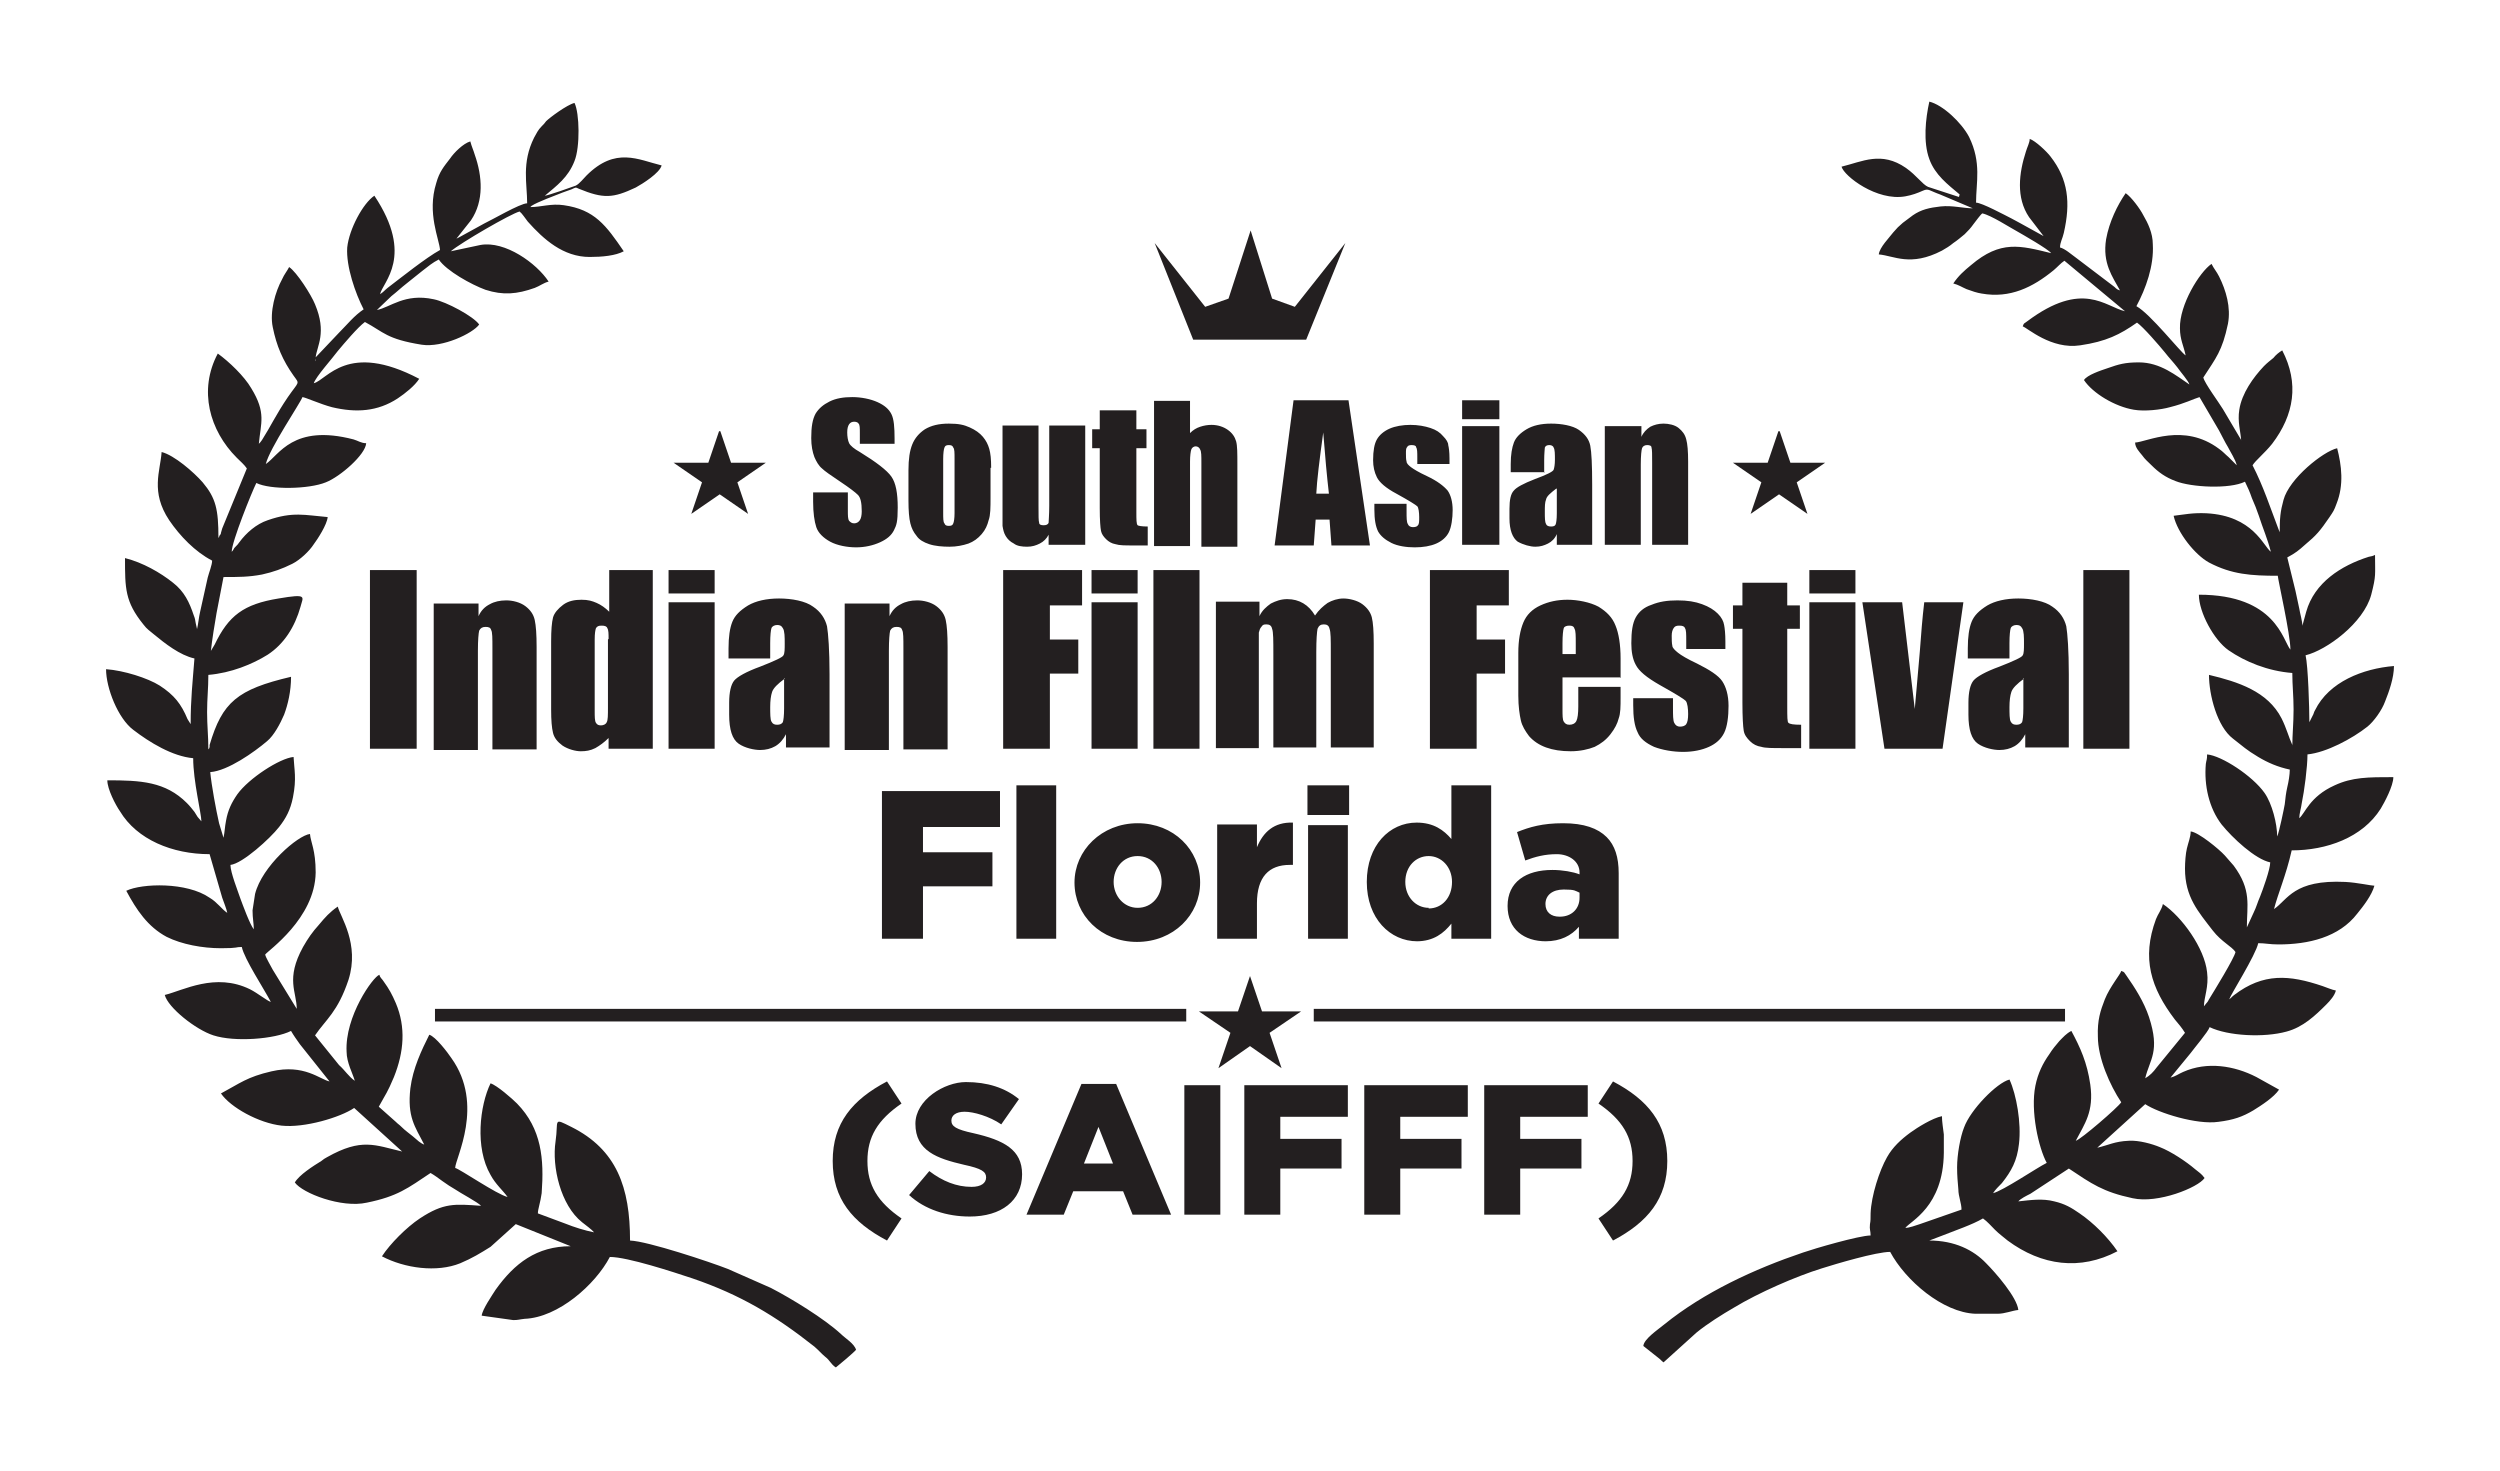
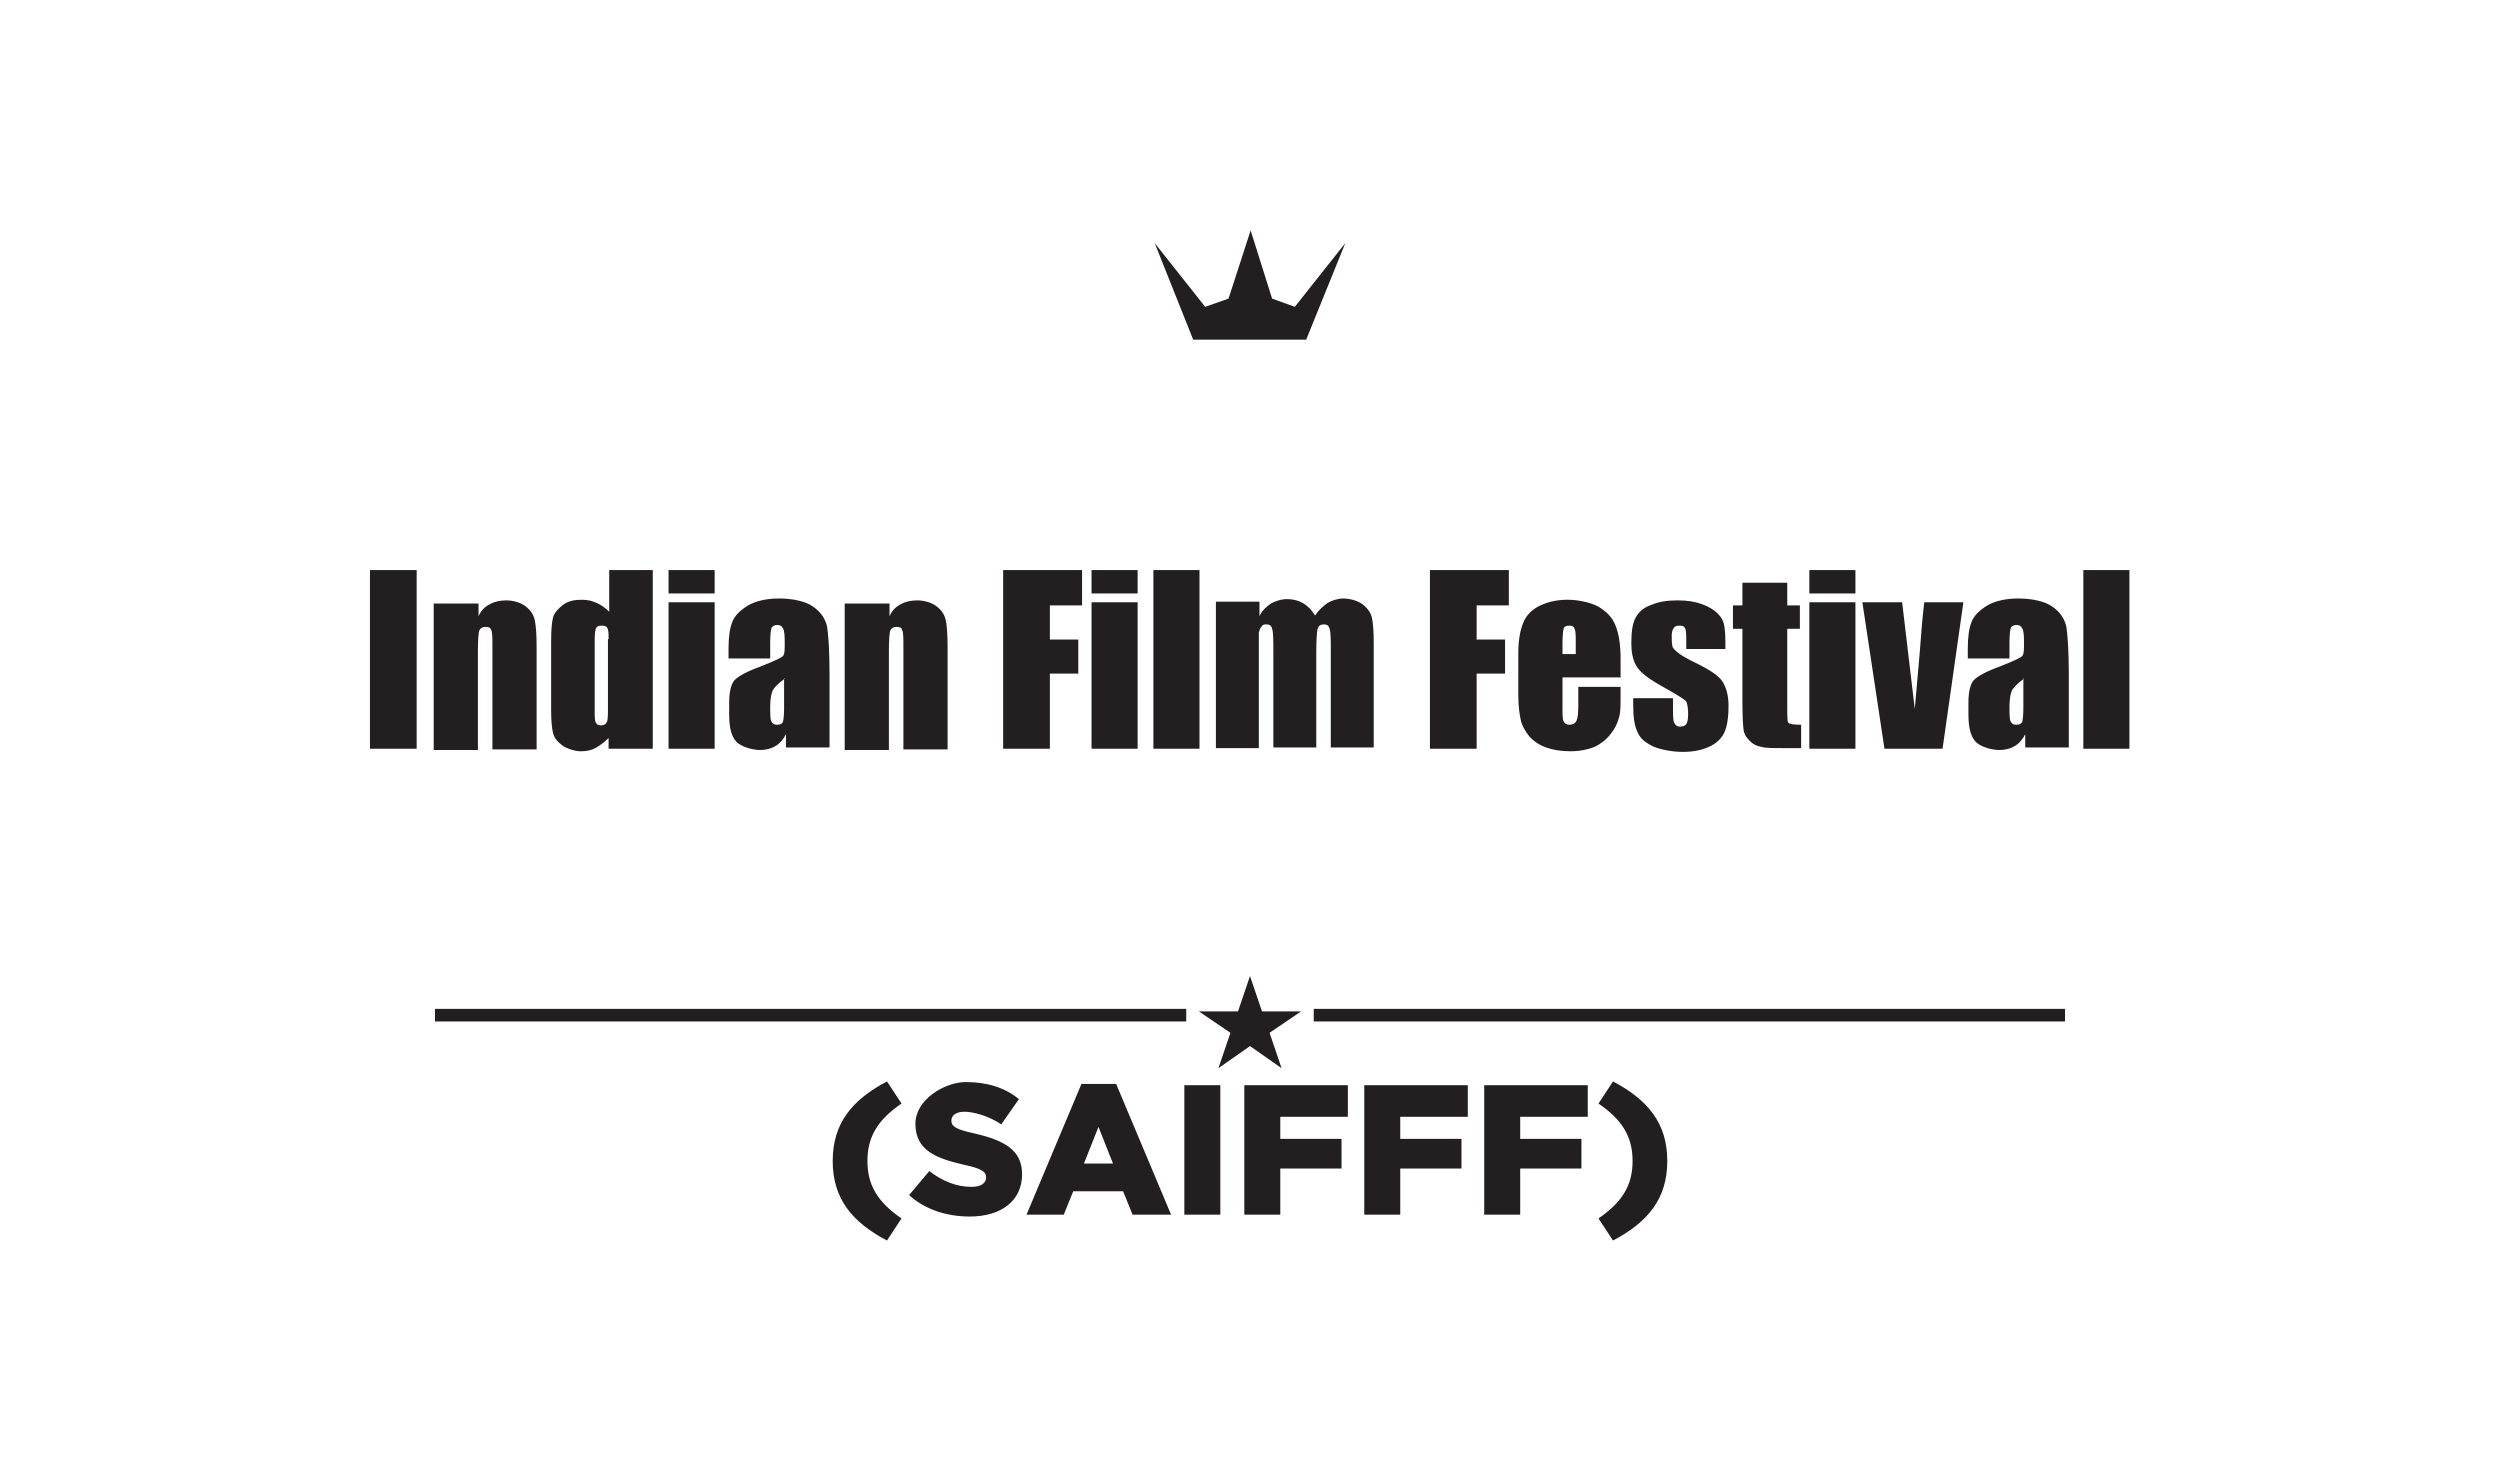
<svg xmlns="http://www.w3.org/2000/svg" id="Layer_1" viewBox="0 0 396 233">
  <polygon points="205.1 48.6 201.5 47.3 198.1 36.5 194.6 47.3 190.9 48.6 182.9 38.5 189 53.8 198 53.8 206.9 53.8 213.1 38.5 205.1 48.6" fill="#231f20" fill-rule="evenodd" />
  <path d="M66,90.3v28.3h-7.4v-28.3h7.4ZM75.8,95.4v2.2c.4-.9,1-1.5,1.8-1.9.7-.4,1.6-.6,2.6-.6s2.2.3,3,.9c.8.6,1.3,1.3,1.5,2.2.2.9.3,2.3.3,4.3v16.2h-7v-16c0-1.6,0-2.6-.2-2.9-.1-.4-.4-.5-.9-.5s-.8.2-1,.6c-.1.4-.2,1.5-.2,3.2v15.7h-7v-23.2h7.1ZM103.4,90.3v28.3h-7v-1.7c-.7.7-1.4,1.2-2.1,1.6-.8.4-1.5.5-2.3.5s-2-.3-2.9-.9c-.8-.6-1.3-1.2-1.5-2-.2-.8-.3-2-.3-3.7v-10.8c0-1.8.1-3,.3-3.8.2-.7.8-1.4,1.6-2,.8-.6,1.8-.8,2.9-.8s1.7.2,2.4.5c.7.3,1.4.8,2,1.4v-6.6h7ZM96.4,101.2c0-.8,0-1.4-.2-1.7-.1-.3-.4-.4-.9-.4s-.7.1-.9.4c-.1.3-.2.8-.2,1.8v11.3c0,.9,0,1.6.2,1.9s.4.4.8.4.8-.2.9-.5c.2-.3.2-1.1.2-2.4v-10.7h0ZM113.2,90.3v3.7h-7.3v-3.7h7.3ZM113.2,95.4v23.2h-7.3v-23.2h7.3ZM122,104.3h-6.6v-1.6c0-1.8.2-3.2.6-4.2.4-1,1.2-1.8,2.5-2.6,1.2-.7,2.9-1.1,4.9-1.1s4.2.4,5.4,1.3c1.2.8,1.9,1.9,2.2,3.1.2,1.2.4,3.8.4,7.6v11.6h-6.9v-2.1c-.4.8-1,1.5-1.7,1.9-.7.4-1.5.6-2.4.6s-2.4-.3-3.4-1c-1-.7-1.5-2.2-1.5-4.6v-1.9c0-1.7.3-2.9.8-3.5.5-.6,1.9-1.4,4.1-2.2,2.3-.9,3.6-1.5,3.7-1.8.2-.3.2-1,.2-1.9s0-2-.3-2.4c-.2-.4-.5-.5-.9-.5s-.8.2-.9.5c-.1.3-.2,1.1-.2,2.4v2.4h0ZM124.3,107.5c-1.1.8-1.8,1.5-2,2.1-.2.6-.3,1.4-.3,2.4s0,2,.2,2.3c.2.4.5.5.9.5s.7-.1.9-.4c.1-.3.2-1,.2-2.2v-4.8h0ZM140.9,95.4v2.2c.4-.9,1-1.5,1.8-1.9.7-.4,1.6-.6,2.6-.6s2.2.3,3,.9c.8.6,1.3,1.3,1.5,2.2.2.9.3,2.3.3,4.3v16.2h-7v-16c0-1.6,0-2.6-.2-2.9-.1-.4-.4-.5-.9-.5s-.8.2-1,.6c-.1.4-.2,1.5-.2,3.2v15.7h-7v-23.2h7.1ZM159,90.3h12.4v5.6h-5.1v5.4h4.5v5.4h-4.5v11.9h-7.4v-28.3h0ZM180.2,90.3v3.7h-7.3v-3.7h7.3ZM180.2,95.4v23.2h-7.3v-23.2h7.3ZM190,90.3v28.3h-7.3v-28.3h7.3ZM199.5,95.4v2.2c.4-.9,1.1-1.5,1.8-2,.8-.4,1.6-.7,2.6-.7,1.9,0,3.4.9,4.4,2.6.6-.9,1.3-1.5,2-2,.7-.4,1.6-.7,2.5-.7s2.2.3,3,.9c.8.6,1.3,1.3,1.5,2.1.2.8.3,2.2.3,4.1v16.5h-6.8v-15.1c0-2,0-3.2-.2-3.7-.1-.5-.4-.7-.9-.7s-.8.2-1,.7c-.1.5-.2,1.7-.2,3.7v15.1h-6.8v-14.7c0-2.3,0-3.6-.2-4.1-.1-.5-.4-.7-.9-.7s-.6.1-.8.4c-.2.2-.3.5-.4.9,0,.3,0,1.1,0,2.2v16.1h-6.8v-23.2h6.9ZM226.6,90.3h12.4v5.6h-5.1v5.4h4.5v5.4h-4.5v11.9h-7.4v-28.3h0ZM256.6,107.3h-9.1v5c0,1,0,1.7.2,2,.2.3.4.5.9.5s.9-.2,1.1-.6c.2-.4.3-1.2.3-2.3v-3.1h6.7v1.7c0,1.4,0,2.5-.3,3.3-.2.8-.6,1.6-1.3,2.5-.7.9-1.5,1.5-2.5,2-1,.4-2.3.7-3.8.7s-2.8-.2-3.9-.6c-1.1-.4-2-1-2.7-1.8-.6-.8-1.1-1.6-1.3-2.5-.2-.9-.4-2.2-.4-3.9v-6.8c0-2,.3-3.6.8-4.8.5-1.2,1.4-2.1,2.7-2.7,1.3-.6,2.7-.9,4.3-.9s3.6.4,4.9,1.1c1.3.8,2.2,1.7,2.7,3,.5,1.2.8,3,.8,5.2v3.1h0ZM249.6,103.6v-1.7c0-1.2,0-2-.2-2.3-.1-.4-.4-.5-.8-.5s-.8.1-.9.4c-.1.3-.2,1.1-.2,2.4v1.7h2.1ZM273.3,102.8h-6.2v-1.3c0-1.1,0-1.7-.2-2-.1-.3-.4-.4-.9-.4s-.7.1-.9.4c-.2.3-.3.7-.3,1.2s0,1.2.1,1.6c0,.3.4.7.9,1.1.5.4,1.5,1,3,1.7,2,1,3.4,1.9,4,2.8.6.9,1,2.2,1,3.9s-.2,3.3-.7,4.3c-.5,1-1.3,1.7-2.4,2.2-1.1.5-2.5.8-4.1.8s-3.3-.3-4.6-.8c-1.3-.6-2.2-1.3-2.6-2.3-.5-1-.7-2.4-.7-4.3v-1.1h6.3v1.5c0,1.2,0,2,.2,2.4.2.4.5.6.9.6s.8-.1,1-.4c.2-.3.3-.8.3-1.6s-.1-1.8-.4-2.1c-.3-.3-1.6-1.1-4.1-2.5-2.1-1.2-3.3-2.2-3.8-3.2-.5-.9-.7-2.1-.7-3.4,0-1.9.2-3.2.7-4.1.5-.9,1.3-1.6,2.5-2,1.2-.5,2.5-.7,4.1-.7s2.8.2,3.9.6c1.1.4,1.9.9,2.5,1.5.6.6.9,1.2,1,1.8.1.5.2,1.4.2,2.6v1.3h0ZM283.1,92.3v3.6h2v3.7h-2v12.4c0,1.5,0,2.4.2,2.5.2.2.8.3,2,.3v3.7h-2.9c-1.6,0-2.8,0-3.4-.2-.7-.1-1.3-.4-1.8-.9-.5-.5-.9-1-1-1.7-.1-.6-.2-2.1-.2-4.4v-11.7h-1.5v-3.7h1.5v-3.6h7ZM293.9,90.3v3.7h-7.3v-3.7h7.3ZM293.9,95.4v23.2h-7.3v-23.2h7.3ZM311,95.4l-3.3,23.2h-9.2l-3.5-23.2h6.3l2,16.9c.1-1.3.4-4.3.8-9.1.2-2.7.4-5.3.7-7.8h6.3ZM318.3,104.3h-6.6v-1.6c0-1.8.2-3.2.6-4.2.4-1,1.2-1.8,2.5-2.6,1.2-.7,2.9-1.1,4.9-1.1s4.2.4,5.4,1.3c1.2.8,1.9,1.9,2.2,3.1.2,1.2.4,3.8.4,7.6v11.6h-6.9v-2.1c-.4.8-1,1.5-1.7,1.9-.7.4-1.5.6-2.4.6s-2.4-.3-3.4-1c-1-.7-1.5-2.2-1.5-4.6v-1.9c0-1.7.3-2.9.8-3.5.5-.6,1.9-1.4,4.1-2.2,2.3-.9,3.6-1.5,3.7-1.8.2-.3.2-1,.2-1.9s0-2-.3-2.4c-.2-.4-.5-.5-.9-.5s-.8.2-.9.5c-.1.3-.2,1.1-.2,2.4v2.4h0ZM320.6,107.5c-1.1.8-1.8,1.5-2,2.1-.2.6-.3,1.4-.3,2.4s0,2,.2,2.3c.2.4.5.5.9.5s.7-.1.9-.4c.1-.3.2-1,.2-2.2v-4.8h0ZM337.3,90.3v28.3h-7.3v-28.3h7.3Z" fill="#231f20" fill-rule="evenodd" />
  <path d="M140.5,196.5l2.3-3.5c-3.8-2.6-5.4-5.3-5.4-9.1s1.6-6.5,5.4-9.1l-2.3-3.5c-5.5,2.9-8.6,6.6-8.6,12.6s3.1,9.7,8.6,12.6h0ZM153.6,192.7c5,0,8.3-2.5,8.3-6.7h0c0-3.9-2.9-5.4-7.7-6.5-2.8-.6-3.5-1.1-3.5-2h0c0-.8.7-1.4,2.1-1.4s3.9.7,5.8,2l2.8-4c-2.2-1.8-5-2.7-8.4-2.7s-8,2.8-8,6.6h0c0,4.3,3.4,5.5,7.7,6.5,2.8.6,3.5,1.1,3.5,2h0c0,.9-.8,1.5-2.3,1.5-2.4,0-4.6-.9-6.7-2.5l-3.2,3.8c2.5,2.3,6,3.4,9.6,3.4h0ZM162.5,192.4h6l1.5-3.7h7.9l1.5,3.7h6.1l-8.7-20.7h-5.5l-8.7,20.7h0ZM171.7,184.3l2.3-5.8,2.3,5.8h-4.6ZM187.6,192.4h5.7v-20.5h-5.7v20.5h0ZM197.1,192.4h5.7v-7.3h9.7v-4.7h-9.7v-3.5h10.7v-5h-16.4v20.5h0ZM216.1,192.4h5.7v-7.3h9.7v-4.7h-9.7v-3.5h10.7v-5h-16.4v20.5h0ZM235.1,192.4h5.7v-7.3h9.7v-4.7h-9.7v-3.5h10.7v-5h-16.4v20.5h0ZM255.5,196.5c5.5-2.9,8.6-6.6,8.6-12.6s-3.1-9.7-8.6-12.6l-2.3,3.5c3.8,2.6,5.4,5.3,5.4,9.1s-1.6,6.5-5.4,9.1l2.3,3.5Z" fill="#231f20" fill-rule="evenodd" />
  <path d="M187.9,161.8h-119v-2h119v2h0ZM198,154.6l1.9,5.6h6.2l-5,3.4,1.9,5.6-5-3.5-5,3.5,1.9-5.6-5-3.4h6.2l1.9-5.6h0ZM327.1,161.8h-119v-2h119v2Z" fill="#231f20" fill-rule="evenodd" />
-   <path d="M141.7,70.3h-5.5v-1.7c0-.8,0-1.3-.2-1.5-.1-.2-.4-.3-.7-.3s-.6.1-.8.4c-.2.3-.3.7-.3,1.3s.1,1.3.3,1.7c.2.4.8.9,1.7,1.4,2.6,1.6,4.3,2.9,5,3.9.7,1,1,2.6,1,4.9s-.2,2.8-.6,3.6c-.4.8-1.1,1.4-2.2,1.9-1.1.5-2.4.8-3.8.8s-3-.3-4.1-.9c-1.1-.6-1.9-1.4-2.2-2.3-.3-.9-.5-2.3-.5-4v-1.5h5.5v2.8c0,.9,0,1.4.2,1.7.2.2.4.4.8.4s.7-.2.9-.5c.2-.3.3-.8.3-1.4,0-1.4-.2-2.2-.6-2.6-.4-.4-1.3-1.1-2.8-2.1-1.5-1-2.5-1.7-2.9-2.1-.5-.4-.9-1.1-1.2-1.8-.3-.8-.5-1.8-.5-3,0-1.8.2-3,.7-3.9.5-.8,1.2-1.4,2.2-1.9,1-.5,2.2-.7,3.6-.7s2.9.3,4,.8c1.1.5,1.8,1.1,2.2,1.9.4.8.5,2.1.5,3.9v.9h0ZM156.9,74.1v4.6c0,1.7,0,2.9-.3,3.7-.2.8-.5,1.5-1.1,2.2-.6.7-1.3,1.2-2.1,1.5-.9.3-1.9.5-3,.5s-2.3-.1-3.2-.4c-.9-.3-1.6-.7-2-1.3-.5-.6-.8-1.2-1-2-.2-.8-.3-2-.3-3.6v-4.8c0-1.8.2-3.1.6-4.1.4-1,1.1-1.8,2-2.4,1-.6,2.2-.9,3.8-.9s2.4.2,3.3.6c.9.4,1.6.9,2.1,1.5.5.6.8,1.2,1,1.9.2.7.3,1.6.3,3h0ZM151.2,72.7c0-1,0-1.6-.2-1.8-.1-.3-.3-.4-.7-.4s-.6.1-.7.4c-.1.2-.2.9-.2,1.8v8.5c0,.9,0,1.5.2,1.7.1.3.3.4.7.4s.6-.1.7-.4c.1-.2.2-.8.2-1.6v-8.7h0ZM171.9,67.5v18.8h-5.8v-1.6c-.3.6-.8,1.1-1.4,1.4-.6.3-1.2.5-2,.5s-1.6-.1-2.1-.5c-.6-.3-1-.7-1.3-1.2-.3-.5-.4-1-.5-1.6,0-.5,0-1.6,0-3.2v-12.7h5.7v12.8c0,1.5,0,2.3.1,2.6,0,.3.3.4.7.4s.7-.1.8-.4c0-.3.1-1.2.1-2.7v-12.7h5.7ZM180,65v3h1.6v3h-1.6v10.1c0,1.2,0,1.9.2,2.1.1.1.7.2,1.6.2v3h-2.3c-1.3,0-2.2,0-2.8-.2-.6-.1-1.1-.4-1.5-.8-.4-.4-.7-.8-.8-1.3-.1-.5-.2-1.7-.2-3.6v-9.5h-1.2v-3h1.2v-3h5.7ZM188.5,63.4v5.2c.5-.5,1-.8,1.6-1,.6-.2,1.2-.3,1.8-.3,1,0,1.9.3,2.6.8.7.5,1.1,1.1,1.3,1.8.2.7.2,1.9.2,3.7v13h-5.7v-13.3c0-1.1,0-1.8-.2-2.1-.1-.3-.4-.5-.7-.5s-.6.2-.7.5c-.1.3-.2,1-.2,1.9v13.4h-5.7v-23h5.7ZM213.6,63.4l3.4,23h-6.1l-.3-4.1h-2.2l-.3,4.1h-6.2l3-23h8.6ZM210.5,78.2c-.3-2.6-.6-5.8-.9-9.7-.6,4.4-1,7.6-1.1,9.7h2ZM229.6,73.5h-5.1v-1c0-.9,0-1.4-.2-1.7,0-.2-.3-.3-.7-.3s-.6.1-.7.3c-.2.2-.2.5-.2,1s0,1,.1,1.3c0,.3.3.6.7.9.4.3,1.2.8,2.5,1.4,1.7.8,2.7,1.6,3.3,2.3.5.7.8,1.8.8,3.1s-.2,2.7-.6,3.5c-.4.8-1.1,1.4-2,1.8-.9.4-2.1.6-3.4.6s-2.7-.2-3.7-.7c-1-.5-1.7-1.1-2.1-1.8-.4-.8-.6-1.9-.6-3.5v-.9h5.1v1.2c0,1,0,1.7.2,2,.1.3.4.5.8.5s.7-.1.8-.3c.2-.2.2-.6.2-1.3s-.1-1.5-.3-1.7c-.2-.2-1.3-.9-3.3-2-1.7-.9-2.7-1.8-3.1-2.6-.4-.8-.6-1.7-.6-2.7,0-1.5.2-2.6.6-3.3.4-.7,1.1-1.3,2-1.7.9-.4,2.1-.6,3.3-.6s2.3.2,3.2.5c.9.3,1.5.7,2,1.3.5.5.8,1,.8,1.4.1.4.2,1.1.2,2.1v1.1h0ZM237.5,63.4v3h-5.9v-3h5.9ZM237.5,67.5v18.8h-5.9v-18.8h5.9ZM244.7,74.8h-5.4v-1.3c0-1.5.2-2.6.5-3.4.3-.8,1-1.5,2-2.1,1-.6,2.3-.9,3.9-.9s3.4.3,4.4,1c1,.7,1.6,1.5,1.8,2.5.2,1,.3,3.1.3,6.2v9.5h-5.6v-1.7c-.3.7-.8,1.2-1.4,1.5-.6.3-1.2.5-2,.5s-1.9-.3-2.8-.8c-.8-.6-1.3-1.8-1.3-3.7v-1.5c0-1.4.2-2.4.7-2.9.4-.5,1.5-1.1,3.3-1.8,1.9-.7,2.9-1.2,3-1.5.1-.3.2-.8.2-1.6s0-1.6-.2-1.9c-.1-.3-.4-.4-.7-.4s-.6.1-.7.4c0,.2-.1.9-.1,2v2h0ZM246.5,77.4c-.9.7-1.5,1.2-1.6,1.7-.2.5-.2,1.1-.2,2s0,1.6.2,1.9c.1.3.4.4.8.4s.6-.1.7-.3c.1-.2.2-.8.2-1.8v-3.9h0ZM260,67.5v1.7c.3-.7.8-1.2,1.4-1.6.6-.3,1.3-.5,2.1-.5s1.8.2,2.4.7c.6.5,1,1,1.2,1.8.2.7.3,1.9.3,3.5v13.2h-5.7v-13c0-1.3,0-2.1-.1-2.4,0-.3-.3-.4-.7-.4s-.7.2-.8.5c-.1.3-.2,1.2-.2,2.6v12.7h-5.7v-18.8h5.8Z" fill="#231f20" fill-rule="evenodd" />
-   <path d="M281.9,68.3l1.7,5h5.5l-4.5,3.1,1.7,5-4.5-3.1-4.5,3.1,1.7-5-4.5-3.1h5.5l1.7-5h0ZM114.1,68.3l1.7,5h5.5l-4.5,3.1,1.7,5-4.5-3.1-4.5,3.1,1.7-5-4.5-3.1h5.5l1.7-5Z" fill="#231f20" fill-rule="evenodd" />
-   <path d="M139.7,148.7h6.5v-8.3h11v-5.4h-11v-4h12.2v-5.7h-18.7v23.3h0ZM161,148.7h6.3v-24.3h-6.3v24.3h0ZM180.1,149.2c5.8,0,10-4.3,10-9.4h0c0-5.2-4.2-9.4-9.9-9.4s-10,4.3-10,9.4h0c0,5.2,4.2,9.4,9.9,9.4h0ZM180.2,143.8c-2.2,0-3.8-1.9-3.8-4.1h0c0-2.2,1.5-4.1,3.8-4.1s3.8,1.9,3.8,4.1h0c0,2.2-1.5,4.1-3.8,4.1h0ZM192.8,148.7h6.3v-5.6c0-4.2,1.9-6.1,5.2-6.1h.5v-6.7c-3-.1-4.7,1.5-5.7,3.9v-3.6h-6.3v18h0ZM207.1,129.1h6.6v-4.7h-6.6v4.7h0ZM207.2,148.7h6.3v-18h-6.3v18h0ZM224.4,149.1c2.7,0,4.3-1.3,5.5-2.8v2.4h6.3v-24.3h-6.3v8.5c-1.2-1.4-2.8-2.6-5.5-2.6-4.3,0-7.9,3.6-7.9,9.4h0c0,5.8,3.7,9.4,8,9.4h0ZM226.3,143.8c-2,0-3.7-1.7-3.7-4.1h0c0-2.5,1.7-4.1,3.7-4.1s3.7,1.7,3.7,4.1h0c0,2.5-1.6,4.2-3.7,4.2h0ZM244.8,149.1c2.4,0,4.1-.9,5.3-2.3v1.9h6.3v-10.4c0-2.5-.6-4.4-1.9-5.7-1.4-1.4-3.6-2.2-6.9-2.2s-5.3.6-7.3,1.4l1.3,4.5c1.6-.6,3.1-1,5-1s3.6,1.1,3.6,2.9v.3c-1-.4-2.7-.7-4.3-.7-4.2,0-7.1,1.9-7.1,5.7h0c0,3.7,2.6,5.6,6.1,5.6h0ZM247,145.2c-1.3,0-2.2-.7-2.2-2h0c0-1.4,1.1-2.3,2.9-2.3s1.8.2,2.5.5v.8c0,1.8-1.3,3-3.1,3Z" fill="#231f20" fill-rule="evenodd" />
-   <path d="M329.3,181.2l-13.2,8.3,13.2-8.3ZM343.9,171.6l-14.7,9.6,14.7-9.6ZM349.7,159.7l-5.8,11.9,5.8-11.9ZM360.3,144.9l-10.6,14.8,10.6-14.8ZM347.3,61l13,83.9-13-83.9ZM336.9,49.3l10.4,11.7-10.4-11.7ZM323.7,37.8l13.2,11.5-13.2-11.5ZM310.3,31.2,310.3,31.2l-4.9-1.6c-.9-.4-1.8-1.8-3.5-3-3.9-2.7-6.9-1-10.2-.2.4,1.5,5.6,5.5,10.1,4.7,1.1-.2,1.9-.5,2.8-.9.9-.4,1,0,2.7.6l5.2,2.2s0,0,.1,0c-1.7,0-3.3-.5-5.2-.3-1.8.2-3.1.5-4.4,1.4-.7.5-.9.7-1.6,1.2-.8.7-.8.7-1.5,1.5-.6.8-2.2,2.4-2.3,3.5,2.4.2,5,2,10-.6.7-.4,1.2-.7,1.8-1.2.6-.4,1.2-.9,1.8-1.4.6-.6.9-.9,1.4-1.6.4-.5,1.1-1.5,1.4-1.7,1.4.3,4.3,2.2,5.6,2.9.7.4,4.9,2.8,5.3,3.4-4.9-1.2-8-2.1-12.7,1.9-1.1.9-2,1.7-2.8,2.9.8.2,1.4.6,2.1.9.8.3,1.7.6,2.4.7,4.5.8,8.1-1,11.4-3.7.6-.5,1.1-1.1,1.7-1.5l9.6,8c-3.1-.7-6.7-5-15.5,1.6-.5.4-.5.2-.7.8.7.2,4.5,3.7,9.1,3,4.1-.6,6.3-1.7,9-3.6,1,.7,3.5,3.6,4.4,4.7.7.9,1.3,1.5,2,2.4.4.6,1.8,2.2,1.9,2.7-2.1-1.4-4.6-3.5-8-3.5-2.2,0-3.2.3-4.9.9-1.2.4-3.3,1.1-3.8,1.9,1.4,2.1,4.9,4.2,7.9,4.7,1.7.3,4.3,0,5.7-.4,2.4-.6,3.7-1.3,4.7-1.6l3.1,5.3c.5.9.9,1.8,1.4,2.6.4.8,1.2,2,1.4,2.9l-1.3-1.3c-.6-.5-.8-.8-1.5-1.3-5.6-4.2-11.4-1.1-13.3-1,0,.8.7,1.5,1.1,2,.5.7.9,1,1.5,1.6,1.1,1.1,2.2,1.9,3.8,2.5,2.5,1,8.6,1.3,11,.1.4.8.8,1.7,1.1,2.6.4.9.8,1.9,1.1,2.8.6,1.9,1.4,3.7,1.9,5.7-1.2-.9-2.8-5.7-10.2-6.1-2.2-.1-3.5.2-5.2.4.6,2.7,3.4,6.2,5.6,7.4,3.6,1.9,6.7,2.1,10.9,2.1,0,.5,2,9.3,2,11.7-1.2-1.4-2.3-8.7-14.5-8.7,0,2.8,2.4,7.2,4.7,8.8,2.6,1.8,6.2,3.3,10.1,3.6,0,2,.2,3.6.2,5.8s-.2,3.9-.2,5.9v-.3c-.6-1.3-.9-2.6-1.7-4.2-2.2-4.3-6.9-5.8-11.5-6.9,0,3.2,1.3,8.2,3.8,10.1,1.7,1.3,2,1.7,4,2.9,1.5.9,3.1,1.6,5,2,0,.8-.2,2-.4,2.8-.2.9-.3,1.7-.4,2.7-.1.6-.9,4.5-1.2,5.1,0-2-.8-5.2-2-6.9-1.9-2.7-6.8-5.9-9.1-6.1,0,.9-.1.8-.2,1.5-.3,3.4.5,7,2.5,9.6,1.7,2.1,5.3,5.5,7.7,6,0,1.1-1.2,4.4-1.6,5.4-.4.9-.6,1.7-1,2.5l-1.1,2.4c0-3.5.8-5.9-2.1-9.8l-1.4-1.6c-.9-1-4.2-3.7-5.4-3.8,0,.9-.4,1.8-.6,2.7-.2.8-.3,2.2-.3,3.2,0,4.5,2.1,6.8,4.4,9.8,1.4,1.8,3,2.5,3.6,3.4-.2,1-3.4,6.2-4.2,7.5-.1.2-.2.4-.4.6l-.4.5c0-1.4.8-3.1.5-5.4-.4-3.8-4-8.8-7-10.8-.2.9-.8,1.6-1.1,2.4-2.3,6.2-.8,10.9,3,15.9.6.7,1.1,1.3,1.6,2.1l-4.5,5.5c-.5.7-1.1,1.3-1.8,1.7.7-3,2.4-4.2.6-9.7-.8-2.4-2.2-4.6-3.6-6.6-.4-.5-.2-.5-.8-.7-.1.5-1.8,2.5-2.6,4.5-.7,1.8-1.2,3.3-1.1,5.9,0,3.4,1.9,7.7,3.7,10.4-.5.8-6.4,5.9-7.2,6.1,1.4-2.7,2.9-4.6,2.3-8.9-.5-3.5-1.6-5.9-3-8.5-.8.4-1.3,1-1.9,1.6-.6.7-1.1,1.3-1.6,2.1-1,1.4-1.8,3-2.2,5-.8,4,.5,9.8,1.8,12.2-1.6.8-6.9,4.4-8.5,4.8.3-.5.9-1.1,1.4-1.6,1.5-1.9,2.4-3.5,2.7-6.2.4-3.3-.4-7.8-1.5-10.2-2,.5-6.2,4.8-7.2,7.6-.6,1.5-1.1,4.3-1.1,6.3,0,1.4.1,2.3.2,3.5,0,1.1.5,2.2.5,3.2l-6.6,2.3c-.6.2-1.7.6-2.3.6.8-1.1,6-3.3,6.1-11.9,0-1,0-2,0-2.9-.1-.9-.3-2-.3-2.9-1.5.3-3.9,1.8-5,2.6-1.5,1.1-2.8,2.3-3.7,3.9-1.2,2.1-2.5,6.1-2.6,8.9,0,.8,0,1.2-.1,1.7-.1.9.1,1,.1,1.8-1.8,0-9,2.1-10.7,2.7-7.7,2.6-15.7,6.3-22,11.4-1.1.9-3.2,2.3-3.3,3.4l2.4,1.9c.4.3.4.4.8.7l5.2-4.7c1.7-1.4,4.1-2.9,6-4,3.8-2.3,9.7-4.9,13.9-6.2,2.2-.7,8.6-2.6,10.8-2.6,2.4,4.5,8.3,9.6,13.5,9.8h3.5c1.2,0,2.3-.5,3.3-.6-.2-2-3.6-5.9-5.1-7.4-2-2.1-5-3.6-9-3.6l2.1-.8c2-.8,4.7-1.7,6.4-2.7.7.5,1.3,1.2,1.9,1.8.7.7,1.3,1.1,2,1.7,5.4,4,11.5,4.8,17.4,1.7-1.5-2.2-3.8-4.5-6-6-1.3-.9-2.3-1.5-4-1.9-1.9-.5-3.8-.2-5.7,0,.3-.4,1.3-.9,1.9-1.2l6.1-4c3.6,2.4,5.4,3.7,10.1,4.7,4,.9,10.4-1.7,11.4-3.2-.5-.7-.9-.9-1.5-1.4-1.4-1.2-3.8-2.8-5.6-3.5-1.2-.5-3.3-1.1-4.9-1-2.3.1-3.2.7-5,1.1l7.6-6.9c2.1,1.4,8.2,3.3,11.6,2.8,2.4-.3,3.8-.8,5.5-1.8,1.3-.8,3.3-2.1,4.1-3.3l-3.6-2c-3.5-1.8-7.8-2.5-11.6-.8-.7.3-1.2.7-2,.9l3.2-3.9c.5-.7,2.8-3.4,3-4.1,2.9,1.4,8.6,1.7,12.2.7,2.6-.7,4.5-2.5,6.3-4.3.6-.6,1.3-1.4,1.5-2.2-.6-.1-1.5-.5-2.1-.7-5.3-1.8-9.4-2.1-14,1.4-.4.3-.4.4-.8.7.2-.7,4.2-7,4.6-8.9,1.1,0,1.8.2,3.2.2,4.7,0,9.6-1.1,12.5-4.9.9-1.1,2.3-2.9,2.7-4.4-.5,0-2.7-.5-4.6-.6-8.2-.4-9.1,2.8-11.3,4.3.6-2.4,1.9-5.3,2.8-9.3,5.5,0,11.2-2,14.1-6.6.6-1,2-3.6,2-5-4,0-6.5,0-9.3,1.3-4,1.8-4.7,4.5-5.6,5.2,0-.7.3-1.6.4-2.4.4-1.9.9-5.7.9-7.7,3-.3,7.1-2.5,9.5-4.4,1-.8,2.3-2.6,2.8-4,.6-1.5,1.4-3.7,1.4-5.6-4.9.4-10.3,2.5-12.5,7-.2.3-.2.6-.4.9l-.5,1c0-2.2-.2-8.9-.6-10.6,3.3-.8,9.2-5.1,10.4-9.6.8-3.1.6-3.1.6-6.3-.4.2-.5.2-1,.3-4.4,1.4-8.6,4.1-9.9,8.7l-.6,2.2s0,0,0,.1c0-.8-.4-2.1-.5-2.8-.2-1-.4-1.9-.6-2.8l-1.3-5.3c1.3-.7,1.8-1.1,2.8-2,1.8-1.5,2.4-2.2,3.9-4.4.6-.9.7-1,1.1-2.1,1.2-3,.8-6.1.1-8.8-2.2.5-7.6,4.8-8.5,8.2-.5,1.8-.6,2.9-.6,5.2,0,0,0-.1,0-.1l-.2-.5c-1.3-3.4-2.4-6.8-4.1-10.1.5-.8,1.9-1.9,3.1-3.4,3.5-4.6,4.3-9.6,1.6-14.8-.5.3-1,.7-1.4,1.2-.6.5-.9.7-1.5,1.3-1.7,1.8-3.5,4.3-3.9,6.9-.3,1.9.2,3.4.3,4.9,0,0,0-.1,0-.1l-2.9-4.9c-.6-1-2.9-4.1-3.1-5,2-3.1,3-4.2,3.9-8.5.5-2.6-.3-5.3-1.4-7.5-.4-.8-.8-1.2-1.2-2-1.9,1.3-5.1,6.5-5,10.2,0,1.8.6,2.8.9,4.3-.8-.5-5.6-6.6-7.8-7.8,1.5-2.8,2.8-6.4,2.6-9.8,0-1.8-.8-3.4-1.5-4.6-.5-1-1.9-2.9-2.8-3.5-1.3,1.9-2.6,4.5-3.1,7.3-.6,3.8,1,5.9,2.2,8.1-.7-.2-.6-.4-1.2-.8l-5.8-4.4c-.7-.5-1.7-1.4-2.5-1.6,0-.8.4-1.4.6-2.3,1.1-4.8.7-8.5-2.1-12.1-.6-.8-2.4-2.5-3.3-2.8,0,.6-.4,1.3-.6,2-1.1,3.4-1.6,7.3.5,10.4l2.3,3-3.8-2.1c-.6-.3-.7-.4-1.3-.7-1-.5-4.7-2.5-5.6-2.5,0-3.2.9-6.3-1.1-10.4-1.2-2.3-4.2-5.1-6.3-5.6-.6,2.7-1,6.4,0,9.1.9,2.5,2.9,4,4.8,5.6h0ZM66.7,181.2l13.2,8.3-13.2-8.3ZM52.1,171.6l14.7,9.6-14.7-9.6ZM55.6,171.2l-3.5.4,3.5-.4ZM46.3,159.7l9.3,11.5-9.3-11.5ZM35.7,144.9l10.6,14.8-10.6-14.8ZM35.9,87.6l-.2,57.3.2-57.3ZM41.3,73.6l-5.4,13.9,5.4-13.9ZM48.7,61l-7.4,12.6,7.4-12.6ZM48.9,60.8,48.9,60.8l-.2.2.2-.2h0ZM50,56.8v.4c-.1,0,0-.4,0-.4h0ZM72.3,37.8l-13.2,11.5,13.2-11.5ZM85.7,31.2l-13.4,6.7,13.4-6.7ZM72.3,37.8,72.3,37.8l2.3-2.9c2.1-3.1,1.8-7,.6-10.4-.2-.7-.5-1.3-.7-2.1-1.1.3-2.6,1.8-3.2,2.7-1,1.3-1.7,2.1-2.2,3.9-1.5,4.8.5,8.9.6,10.6-2.2,1.2-6.2,4.4-8.3,6-.5.4-.7.7-1.2,1,.4-1.9,5.5-6-.9-15.6-1.8,1.2-4,5.3-4.3,8.2-.2,3,1.3,7.3,2.6,9.8-1.5,1-2.6,2.4-3.9,3.7l-3.7,3.9c.2-1.8,1.8-3.9-.1-8.4-.6-1.5-2.9-5.1-4.1-5.9-.3.6-.8,1.2-1.1,1.9-1.1,2-2,5.2-1.5,7.6.6,3,1.6,5.3,3.3,7.7,1,1.4.9.8-.9,3.4-1.9,2.8-2.7,4.6-4.1,6.8-.2.3-.3.4-.5.6.3-3.3,1.2-4.9-1.2-8.8-1.1-1.9-3.5-4.2-5.3-5.5-3.1,5.8-1.3,12.2,3,16.5.6.6,1.2,1.1,1.6,1.7l-3.9,9.5c-.1.3-.1.4-.2.7,0,.1,0,.2-.2.4-.2.4,0,.2-.2.4,0-4.5-.4-6.3-2.5-8.8-1.4-1.6-4.5-4.3-6.5-4.8-.2,3-1.8,6.3,1.2,10.8,1.7,2.5,4.1,5,6.8,6.4,0,.7-.5,1.9-.7,2.7l-1.2,5.4c-.2.8-.3,2-.5,2.8,0,0,0-.2,0-.1l-.2-.9c-.1-.6-.1-.7-.3-1.2-.7-2.1-1.5-3.8-3.3-5.2-2-1.6-4.8-3.2-7.6-3.9,0,4.8,0,6.9,2.9,10.5.6.8,1,1,1.7,1.6,1.7,1.4,4.1,3.3,6.4,3.8-.3,3.9-.6,6.4-.6,10.4l-.5-.8c-1-2.4-2.1-3.8-4.4-5.3-1.9-1.2-5.7-2.4-8.5-2.6,0,3,1.9,7.8,4.3,9.6,2.6,2,6.2,4.2,9.5,4.5,0,3.6,1.3,8.8,1.3,10l-.6-.7c-.2-.3-.3-.5-.5-.8-.4-.5-.7-.9-1.2-1.4-3.4-3.4-7.3-3.6-12.6-3.6,0,1.4,1.3,3.9,2,4.9,2.7,4.5,8.3,6.8,14.2,6.8l2,6.9c.2.6.7,1.8.8,2.4-.9-.6-1.6-1.7-2.8-2.4-3.6-2.5-10.7-2.3-13.2-1.1,1.6,3,3.4,5.7,6.4,7.3,2.4,1.2,5.7,1.8,8.6,1.8s2.2-.2,3.3-.2c.4,1.9,3.5,6.6,4.6,8.7-.5-.1-2.1-1.4-3.3-2-5.5-2.7-10.6.2-13.5.9.5,2,4.9,5.5,7.7,6.4,3.4,1.1,9.7.6,12.3-.7.4.7.9,1.4,1.4,2.1l4.7,5.9c-1.5-.3-4-2.8-9.2-1.6-3.9.9-5,1.9-8,3.5,1.5,2.2,6,4.7,9.6,5.1,3.6.4,9.3-1.3,11.5-2.8l7.6,6.9c-4.3-1-6.4-2.2-11.9.9-.4.2-.5.3-.9.6-1.3.8-3.5,2.2-4.2,3.4,1.2,1.7,7.4,4.1,11.4,3.2,4.9-1,6.5-2.3,10.1-4.7.7.4,1.2.8,1.9,1.3.7.5,1.3.9,2,1.3.7.5,3.7,2.1,4.1,2.6-4.2-.3-5.9-.5-9.7,2-2.1,1.4-4.7,4-6,6,3.6,1.9,8.7,2.6,12.4,1.1,1.9-.8,3.2-1.6,4.8-2.6l4-3.6,8.7,3.5c-5.4,0-8.9,2.7-11.9,6.9-.5.8-2.1,3.1-2.2,4.1l5,.7c.8,0,.9-.1,1.8-.2,5.3-.2,11.2-5.4,13.5-9.8,2.8,0,10.1,2.4,13.1,3.4,7.6,2.6,13.1,5.9,19.3,10.8.7.6,1.1,1.1,1.7,1.6.8.6.9,1.2,1.7,1.7.4-.3,2.9-2.4,3.2-2.8-.3-1-1.7-1.8-2.4-2.5-2.6-2.4-7.8-5.6-11.1-7.3l-6.8-3c-2.8-1.1-12.7-4.4-15.5-4.5,0-8.4-2.1-14.4-9.3-18-3-1.5-2-1.1-2.5,2.3-.6,4,.8,10.1,4.2,12.8.5.4,1.6,1.2,1.9,1.6-1.5-.3-3.1-.8-4.6-1.4l-4.3-1.6c0-.7.4-1.7.6-3.2.4-5.4,0-10.2-3.9-14.2-.8-.8-3.2-2.9-4.2-3.2-1.7,3.5-2.5,10.2,0,14.5.8,1.5,2,2.5,2.7,3.5-1.7-.4-7.5-4.4-8.3-4.6,0-1.5,4.7-10-.6-17.4-.6-.9-2.5-3.4-3.5-3.7-1.2,2.4-2.6,5.3-3,8.5-.5,4.5.7,6,2.2,8.9-.6-.2-1.1-.7-1.8-1.3-.6-.5-1.2-.9-1.8-1.5-.4-.4-.5-.4-.9-.8l-2.7-2.4c1.2-2.2,1.3-2.1,2.4-4.7,1.6-4,1.9-7.9.3-11.7-.6-1.4-1.1-2.3-1.9-3.4-.3-.5-.6-.6-.7-1.1-1,.3-5.5,6.6-5.2,12.2,0,1.7,1,3.5,1.3,4.6-1-.7-1.5-1.6-2.5-2.5l-3.8-4.7c1.7-2.5,3.6-3.7,5.3-8.8,1.8-5.7-1.3-10-1.7-11.6-1.3.9-2,1.7-3,2.9-1,1.1-1.7,2.1-2.5,3.5-2.8,5.1-1,7.1-1,9.8l-3.8-6.2c-.3-.6-1.1-1.9-1.2-2.4.4-.6,7.9-5.7,8-13,0-3.6-.8-4.8-.9-6.1-1.9.2-7.6,5.1-8.7,9.5-.1.6-.3,1.9-.4,2.6,0,1.3.2,2,.2,3-.6-.7-1.8-4-2.1-4.8-.4-1.2-1.6-4.2-1.6-5.4,1.9-.2,6.3-4.2,7.7-6,1.1-1.4,1.8-2.7,2.2-4.7.6-3,.2-4.4.1-6.4-2.2.2-7.1,3.4-8.9,5.9-.9,1.3-1.5,2.5-1.8,4.2-.2,1-.2,1.8-.4,2.7l-.7-2.3c-.5-2.2-1.2-6-1.4-8.1,2.8-.2,7-3.2,9-4.9,1.1-.9,2.1-2.8,2.7-4.2.6-1.6,1.1-3.7,1.1-6-8.5,2-10.9,4-12.9,10.8,0,0,0,.2,0,.3-.1.4,0,.1-.2.4,0-2.2-.2-3.7-.2-5.9,0-2.2.2-3.7.2-5.9,3.6-.3,7-1.7,9.4-3.2,2.6-1.7,4.3-4.4,5.2-7.6.4-1.6,1.2-2.1-3.5-1.3-5.5.9-7.9,2.7-10.1,7.3l-.6,1c.2-1.8.6-4.3.9-6l1.1-5.7c2.4,0,4,0,6.1-.4,1.8-.4,3.2-.9,4.8-1.7,1.2-.6,2.7-2,3.4-3.1.6-.8,2.1-3.1,2.2-4.3-3.6-.3-5.5-.9-9.5.5-1.8.6-3.4,2-4.5,3.5-.2.3-.3.4-.6.7-.2.2-.2.2-.3.4-.1.2-.2.3-.3.4,0-1.6,3.2-9.5,3.9-10.9,2.2,1.1,8.3,1,11-.1,2.3-.9,6.3-4.4,6.4-6.2-.8,0-1.3-.4-2-.6-9.6-2.5-11.8,2.5-13.9,3.9.6-2.5,5.5-9.7,5.8-10.6.4,0,2.8,1.1,4.7,1.6,3.8.9,7.2.7,10.4-1.4,1.2-.8,2.7-2,3.4-3.1-11.4-6-14.6.2-16.7.7.3-1,3-4,3.8-5.1,1-1.2,3.2-3.8,4.3-4.6,3,1.6,3.4,2.7,9,3.6,3.3.5,8.1-1.8,9.1-3.2-.9-1.3-5.2-3.6-7.2-4-4.6-1-6.9,1.3-9,1.7l2.3-2.2c.9-.7,1.5-1.3,2.4-2,.9-.7,1.6-1.3,2.5-2,.9-.7,1.6-1.3,2.6-1.8,1.2,1.8,5.2,4,7.4,4.8,2.8.9,5,.7,7.8-.3.8-.3,1.4-.8,2.2-1-1.9-2.9-6.9-6.5-10.8-5.8l-4.7,1c1.5-1.3,9.6-6,10.9-6.3.4.3.9,1.1,1.3,1.6,2.5,2.8,5.6,5.6,9.8,5.6,2,0,4.1-.2,5.4-.9-2.8-4.1-4.6-6.6-9.5-7.3-2-.3-3.6.3-5.3.3l.2-.2c.9-.6,3.9-1.7,4.9-2.1.5-.2.9-.3,1.4-.5.7-.3.6-.4,1.2-.1,3.9,1.6,5.4,1.5,9-.2,1.1-.6,3.8-2.3,4.1-3.5-3.7-.9-7.3-3-11.9,1.6-.5.5-1.1,1.3-1.7,1.6-.5.2-4.5,1.6-4.9,1.6,1.9-1.6,3.7-2.9,4.7-5.5.9-2.2.8-7.6,0-9.2-1.2.3-3.9,2.3-4.5,2.9-.2.3-.4.5-.7.8-.6.6-.8,1.1-1.2,1.8-2,4-1.1,7.3-1.1,10.4-1.1,0-5.7,2.7-6.8,3.2l-4,2.2Z" fill="#231f20" fill-rule="evenodd" />
</svg>